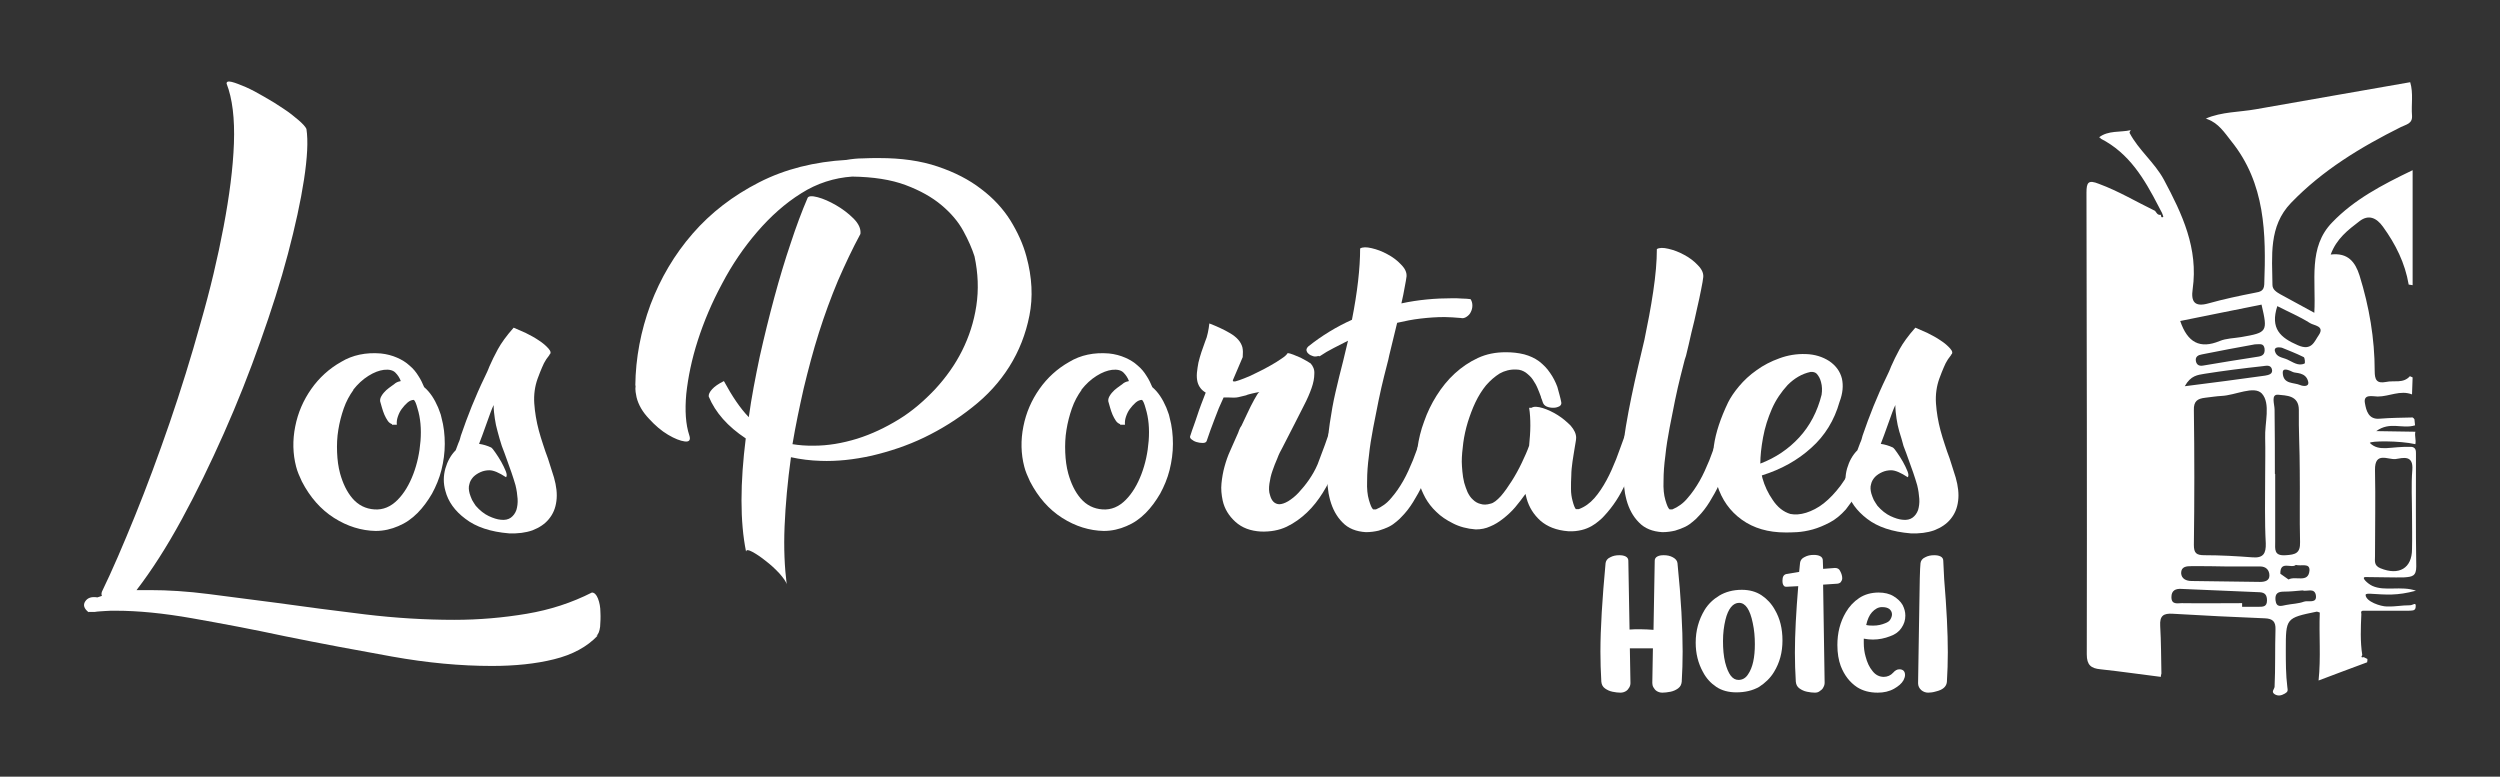
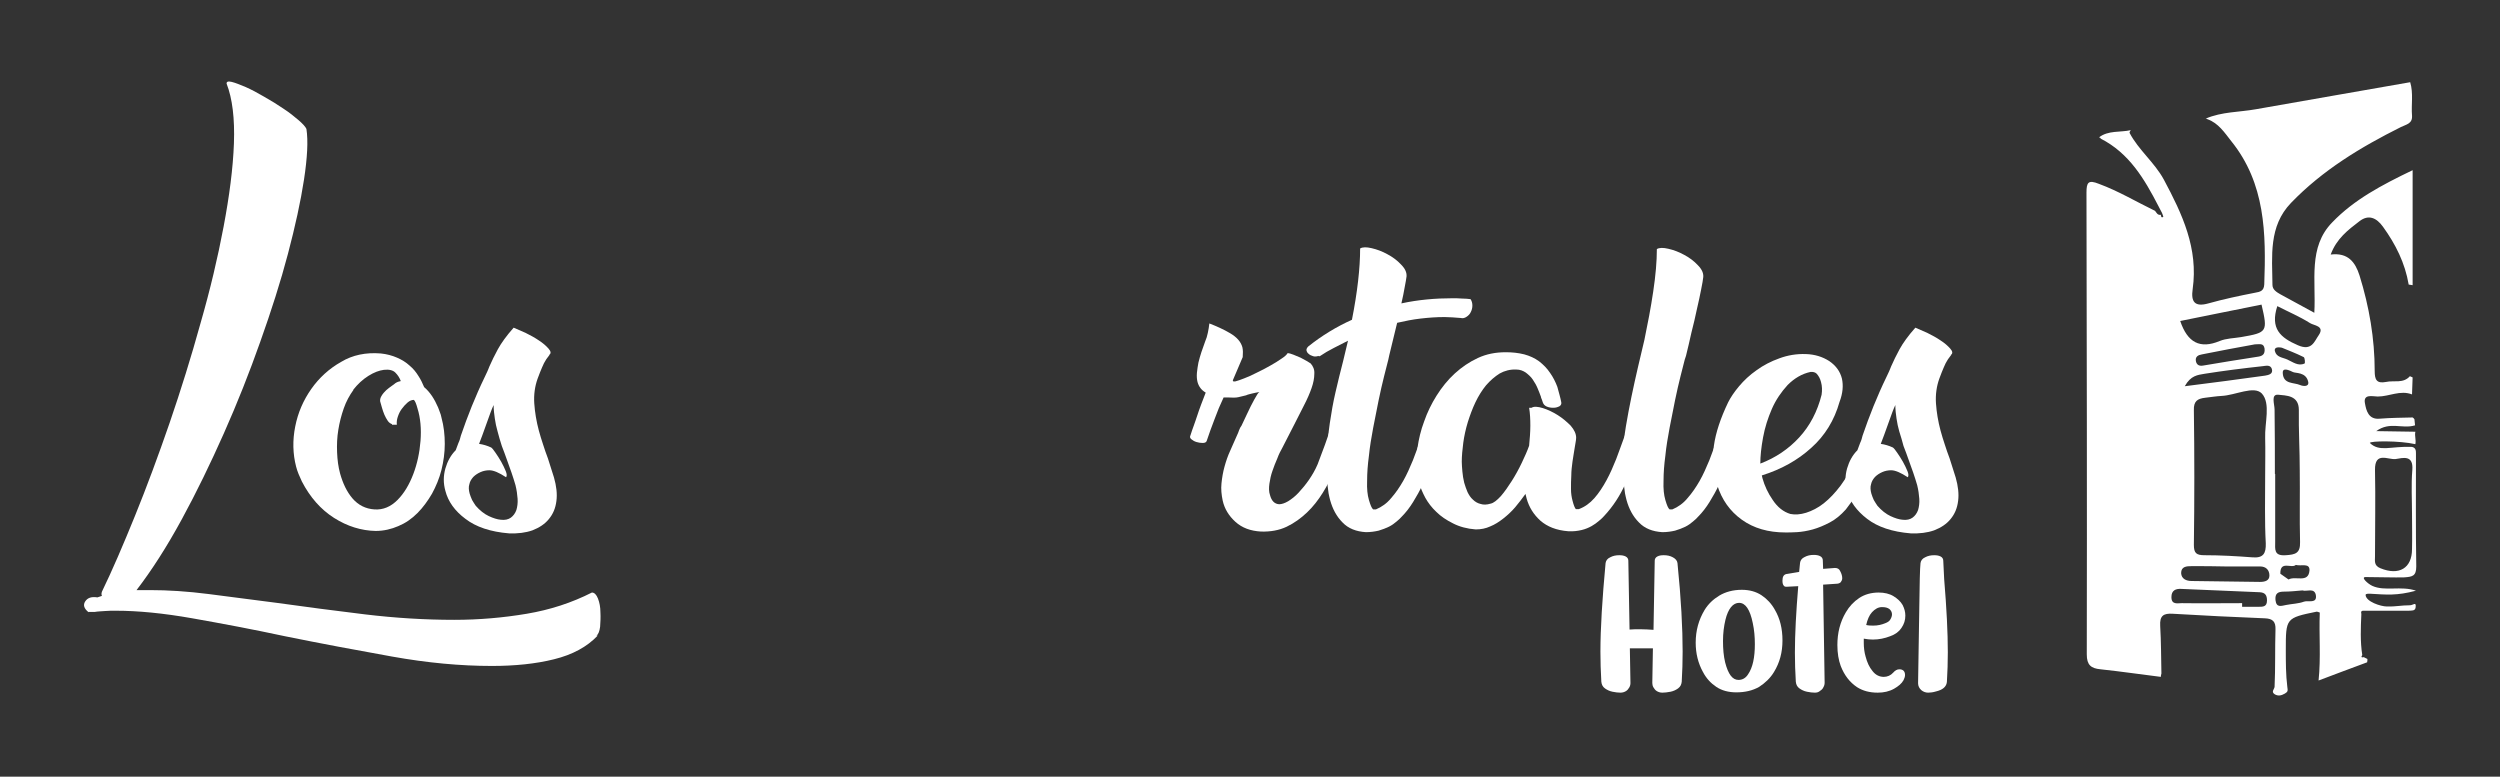
<svg xmlns="http://www.w3.org/2000/svg" version="1.1" id="Capa_1" x="0px" y="0px" viewBox="0 0 824 256" style="enable-background:new 0 0 824 256;" xml:space="preserve">
  <rect x="0" y="0" width="824" height="256" fill="#333333" stroke="none" />
  <style type="text/css">
	.st0{fill:#FFFFFF;}
</style>
  <g>
    <path class="st0" d="M556.4,96.1c0,0-0.1,0-0.1,0.1c0,0,0,0.1-0.1,0.1C556.2,96.2,556.3,96.1,556.4,96.1   C556.4,96.1,556.4,96.1,556.4,96.1z" />
-     <path class="st0" d="M556.4,96.1c0,0-0.1,0.1-0.1,0.1c0,0,0,0,0,0C556.2,96.2,556.3,96.2,556.4,96.1z" />
+     <path class="st0" d="M556.4,96.1c0,0-0.1,0.1-0.1,0.1c0,0,0,0,0,0z" />
    <path class="st0" d="M556.3,96.1C556.3,96.1,556.3,96.1,556.3,96.1C556.3,96.1,556.4,96.1,556.3,96.1   C556.4,96.1,556.4,96.1,556.3,96.1z" />
    <g>
      <path class="st0" d="M29.2,201.8c-1.5-1.2-1.9-2.4-1.1-3.6c0.8-1.2,2.1-1.6,4-1.3l1.5-0.5c-0.2-0.4-0.2-0.8,0-1.4    c3.4-7,7-15.4,10.9-25c3.9-9.6,7.7-19.9,11.4-30.6c3.7-10.8,7.1-21.7,10.2-32.9c3.2-11.1,5.7-21.7,7.6-31.8    c1.9-10.1,3.1-19.2,3.4-27.4c0.3-8.2-0.5-14.8-2.4-19.7c-0.1-0.7,0.5-0.9,1.7-0.6c1.2,0.3,2.7,0.9,4.6,1.7    c1.8,0.8,3.9,1.9,6.1,3.2c2.3,1.3,4.4,2.6,6.3,3.9c2,1.3,3.6,2.6,5,3.8s2.3,2.2,2.6,2.9c0.6,3.9,0.3,9.5-0.8,16.7    c-1.1,7.2-2.9,15.4-5.3,24.5c-2.4,9.1-5.5,18.8-9.1,28.9c-3.6,10.2-7.6,20.3-12,30.2c-4.4,9.9-9,19.4-13.9,28.4    c-4.9,9-9.9,16.8-14.9,23.3h4.5c5.8,0,12.3,0.4,19.3,1.3c7,0.9,14.5,1.9,22.4,2.9c9.4,1.3,19.1,2.6,29.1,3.8    c10,1.2,19.8,1.8,29.4,1.8c8.2,0,16.2-0.7,23.9-2c7.7-1.3,14.8-3.6,21.5-7c0.8,0,1.5,0.7,2,2c0.5,1.3,0.8,2.8,0.8,4.5    c0.1,1.7,0,3.3-0.1,4.8c-0.2,1.5-0.6,2.5-1.2,2.9h0.4c-3.5,3.7-8.3,6.3-14.4,7.8c-6,1.5-12.9,2.2-20.5,2.2    c-10.2,0-21.2-1-32.9-3.1c-11.7-2.1-23.5-4.3-35.3-6.7c-10.7-2.3-20.9-4.2-30.5-5.9c-9.6-1.7-18-2.5-25.2-2.5    c-1.3,0-2.5,0-3.6,0.1c-1.1,0.1-2.3,0.1-3.4,0.3H29.2z" />
      <path class="st0" d="M125.5,116.5c2,0.2,3.8,0.7,5.4,1.4c1.6,0.7,2.9,1.5,4.1,2.6c1.2,1,2.1,2.1,2.9,3.4c0.8,1.2,1.4,2.5,1.9,3.7    c1.9,1.6,3.4,3.9,4.6,6.7c0.2,0.5,0.4,1.1,0.6,1.6c0.2,0.5,0.4,1.1,0.5,1.7c0.8,2.9,1.1,5.8,1.1,8.7c0,2.9-0.4,5.8-1.1,8.6    c-0.7,2.8-1.8,5.4-3.1,7.8c-1.4,2.4-3,4.6-4.8,6.4c-1.9,1.9-3.9,3.3-6.3,4.3c-2.3,1-4.8,1.6-7.5,1.6c-4.7-0.1-9.3-1.5-13.7-4.3    c-4.4-2.8-7.9-6.8-10.6-12c-0.8-1.7-1.5-3.3-1.9-4.9c-1.1-4.2-1.2-8.7-0.3-13.2c0.9-4.6,2.7-8.7,5.3-12.4c2.6-3.7,5.9-6.7,9.8-8.9    C116.2,117,120.6,116.1,125.5,116.5z M129.2,139.8c-0.5-0.2-1-0.5-1.4-1.1c-0.4-0.6-0.8-1.3-1.1-2c-0.3-0.8-0.6-1.5-0.8-2.3    c-0.2-0.8-0.4-1.5-0.6-2.1c-0.1-0.6,0.1-1.3,0.5-1.9c0.4-0.7,1-1.3,1.5-1.8c0.6-0.5,1.2-1,1.8-1.4c0.6-0.4,1-0.7,1.2-0.9    c0.6-0.4,1.2-0.6,1.8-0.7c-0.4-1.1-1-2-1.8-2.8c-0.8-0.8-2.1-1.1-3.8-0.9c-1.5,0.2-3.2,0.8-5.1,2c-1.9,1.2-3.5,2.7-5,4.6h0.1    c-1.3,1.8-2.4,3.8-3.2,6.1c-0.8,2.3-1.4,4.6-1.8,7.1c-0.4,2.4-0.5,4.9-0.4,7.4c0.1,2.5,0.4,4.8,1,7c0.9,3.2,2.2,6,4.1,8.2    c1.9,2.2,4.3,3.4,7.2,3.6c2.9,0.2,5.4-0.9,7.6-3.1c2.2-2.2,3.9-5.1,5.2-8.5c1.3-3.4,2.1-7.1,2.4-11c0.3-3.9,0-7.5-1-10.7    c-0.4-1.5-0.8-2.5-1.2-2.8c-0.7,0-1.4,0.3-2.1,0.9c-0.7,0.6-1.3,1.3-1.9,2.1c-0.6,0.8-1,1.7-1.3,2.6c-0.3,0.9-0.4,1.8-0.3,2.6    H129.2z" />
      <path class="st0" d="M146.8,161.8c-0.7-2.5-0.7-4.9,0-7.4c0.7-2.4,1.8-4.4,3.4-6c0.3-0.8,0.6-1.6,0.9-2.4c0.4-0.8,0.6-1.6,0.8-2.4    c1.1-3.2,2.3-6.5,3.6-9.7c1.3-3.2,2.7-6.4,4.3-9.7c0.3-0.6,0.6-1.2,0.8-1.7c0.2-0.5,0.5-1.1,0.7-1.7c0.8-1.8,1.7-3.7,2.8-5.7    c1.1-2,2.8-4.4,5.2-7.1c1,0.4,2.3,1,3.9,1.7c1.6,0.8,3.1,1.6,4.4,2.5c1.4,0.9,2.4,1.8,3.2,2.7c0.8,0.9,0.9,1.6,0.2,2.1h0.1    c-0.8,1-1.4,1.9-1.8,2.7c-0.4,0.8-0.8,1.8-1.3,3l-0.8,2.1c-0.9,2.5-1.3,5.3-1.1,8.2c0.2,2.9,0.7,5.9,1.5,8.9    c0.4,1.5,0.9,3.1,1.4,4.6c0.5,1.5,1,3.1,1.6,4.6l2,6.3c0.8,2.8,1.1,5.4,0.8,7.7c-0.3,2.4-1.1,4.3-2.5,6c-1.3,1.6-3.1,2.8-5.4,3.7    c-2.3,0.8-4.8,1.1-7.7,1c-6.1-0.5-10.9-2.1-14.4-4.8C149.9,168.4,147.7,165.3,146.8,161.8z M164,142.2c-0.4-1.4-0.7-2.8-0.9-4.2    c-0.2-1.4-0.4-2.9-0.4-4.5c-0.7,1.5-1.3,3.2-1.9,4.9c-0.6,1.7-1.2,3.4-1.8,5l-1.1,2.9c1.4,0.2,2.7,0.6,4,1.2    c0.3,0.2,0.8,0.8,1.4,1.7c0.6,0.9,1.3,1.9,1.9,3c0.6,1.1,1.1,2.1,1.5,3.1c0.4,1,0.4,1.6,0.1,2c-2.3-1.5-4.1-2.3-5.5-2.3    c-1,0-2,0.2-2.9,0.6c-0.9,0.4-1.7,0.9-2.4,1.6c-0.6,0.7-1.1,1.4-1.3,2.4c-0.3,0.9-0.2,2,0.1,3.1c0.2,0.7,0.5,1.4,0.8,2.1    c0.4,0.7,0.8,1.3,1.2,1.9c1.3,1.5,2.8,2.7,4.3,3.4s2.8,1.1,3.9,1.2c1.4,0.2,2.6-0.1,3.4-0.7c0.8-0.6,1.4-1.4,1.8-2.5    c0.3-1,0.5-2.3,0.4-3.7c-0.1-1.4-0.3-2.9-0.7-4.5c-0.4-1.3-0.8-2.7-1.3-4.1c-0.5-1.4-1-2.8-1.5-4.2c-0.5-1.5-1.1-3-1.7-4.6    C164.9,145.4,164.4,143.8,164,142.2z" />
-       <path class="st0" d="M266.2,65.2c0.3-0.6,1.4-0.7,3.3-0.2c1.9,0.5,3.9,1.4,6,2.6c2.1,1.2,4.1,2.7,5.8,4.4c1.7,1.7,2.5,3.4,2.3,5.1    c-2.6,4.8-5,9.9-7.4,15.4c-2.3,5.5-4.4,11.2-6.3,17.2c-1.9,6-3.5,12.1-5,18.3c-1.4,6.2-2.7,12.4-3.7,18.4c1.1,0.2,2.3,0.3,3.4,0.4    c1.2,0.1,2.4,0.1,3.6,0.1c4.7,0,9.4-0.8,14.3-2.3c4.8-1.5,9.4-3.7,13.8-6.4c4.4-2.7,8.3-6.1,11.9-9.9c3.6-3.9,6.6-8.1,8.9-12.7    c2.3-4.6,3.9-9.5,4.7-14.8c0.8-5.3,0.6-10.7-0.6-16.3c-0.8-2.5-2-5.3-3.7-8.4c-1.7-3.1-4.1-5.9-7.2-8.5c-3.1-2.6-7-4.8-11.8-6.6    c-4.8-1.8-10.7-2.7-17.6-2.8c-5.9,0.4-11.6,2.2-16.8,5.5c-5.3,3.3-10.1,7.6-14.5,12.7c-4.4,5.1-8.3,10.8-11.6,17.1    c-3.4,6.3-6,12.5-8,18.7c-2,6.2-3.2,12.1-3.8,17.6c-0.5,5.5-0.2,10.1,1,13.7c0.5,1.5,0,2.2-1.5,2c-1.5-0.2-3.3-0.9-5.5-2.2    c-2.2-1.3-4.3-3.1-6.3-5.3c-2.1-2.2-3.5-4.6-4.1-7.1c-0.1-0.5-0.2-1-0.3-1.7c-0.1-0.7-0.1-1.4,0-2.1h-0.1c0.1-9.1,1.8-18,5-26.7    c3.3-8.7,7.9-16.5,13.9-23.4s13.3-12.5,21.9-16.9c8.6-4.4,18.3-6.8,28.9-7.4h-0.1c1.8-0.3,3.6-0.5,5.4-0.5    c1.8-0.1,3.6-0.1,5.4-0.1c7.3,0,13.7,0.9,19.3,2.8c5.6,1.9,10.3,4.3,14.3,7.4c4,3,7.2,6.5,9.6,10.3c2.4,3.9,4.2,7.8,5.3,11.9    c1.9,6.9,2.2,13.5,1,19.5c-1.2,6.1-3.4,11.7-6.6,16.8s-7.3,9.6-12.3,13.5c-4.9,3.9-10.2,7.2-15.8,9.9c-5.6,2.7-11.4,4.6-17.3,6    c-5.9,1.3-11.5,1.9-16.8,1.7c-3.4-0.1-6.6-0.5-9.8-1.2c-1.1,8-1.8,15.6-2.1,22.8c-0.3,7.2,0,13.5,0.7,19.1    c-0.2-0.9-1.1-2.1-2.4-3.6c-1.4-1.5-2.9-2.9-4.5-4.1c-1.6-1.3-3.1-2.3-4.4-3c-1.3-0.7-2-0.8-2.1-0.1c-1-4.9-1.5-10.5-1.5-16.9    c0-6.4,0.5-13.2,1.4-20.4c-5.9-3.9-10-8.5-12.2-13.8c-0.1-0.7,0.3-1.5,1.1-2.4c0.8-0.9,2.1-1.8,3.9-2.7c2.7,5,5.4,9,8.2,11.9    c0.9-6.6,2.2-13.2,3.6-19.9c1.5-6.7,3.1-13.2,4.8-19.5c1.7-6.3,3.5-12.3,5.4-17.9C262.4,74.7,264.3,69.6,266.2,65.2z" />
-       <path class="st0" d="M365.5,116.5c2,0.2,3.8,0.7,5.4,1.4c1.6,0.7,2.9,1.5,4.1,2.6c1.2,1,2.1,2.1,2.9,3.4c0.8,1.2,1.4,2.5,1.9,3.7    c1.9,1.6,3.4,3.9,4.6,6.7c0.2,0.5,0.4,1.1,0.6,1.6c0.2,0.5,0.4,1.1,0.5,1.7c0.8,2.9,1.1,5.8,1.1,8.7c0,2.9-0.4,5.8-1.1,8.6    c-0.7,2.8-1.8,5.4-3.1,7.8c-1.4,2.4-3,4.6-4.8,6.4c-1.9,1.9-3.9,3.3-6.3,4.3c-2.3,1-4.8,1.6-7.5,1.6c-4.7-0.1-9.3-1.5-13.7-4.3    c-4.4-2.8-7.9-6.8-10.6-12c-0.8-1.7-1.5-3.3-1.9-4.9c-1.1-4.2-1.2-8.7-0.3-13.2c0.9-4.6,2.7-8.7,5.3-12.4c2.6-3.7,5.9-6.7,9.8-8.9    C356.2,117,360.6,116.1,365.5,116.5z M369.2,139.8c-0.5-0.2-1-0.5-1.4-1.1c-0.4-0.6-0.8-1.3-1.1-2c-0.3-0.8-0.6-1.5-0.8-2.3    c-0.2-0.8-0.4-1.5-0.6-2.1c-0.1-0.6,0.1-1.3,0.5-1.9c0.4-0.7,1-1.3,1.5-1.8c0.6-0.5,1.2-1,1.8-1.4c0.6-0.4,1-0.7,1.2-0.9    c0.6-0.4,1.2-0.6,1.8-0.7c-0.4-1.1-1-2-1.8-2.8c-0.8-0.8-2.1-1.1-3.8-0.9c-1.5,0.2-3.2,0.8-5.1,2c-1.9,1.2-3.5,2.7-5,4.6h0.1    c-1.3,1.8-2.4,3.8-3.2,6.1c-0.8,2.3-1.4,4.6-1.8,7.1c-0.4,2.4-0.5,4.9-0.4,7.4c0.1,2.5,0.4,4.8,1,7c0.9,3.2,2.2,6,4.1,8.2    c1.9,2.2,4.3,3.4,7.2,3.6c2.9,0.2,5.4-0.9,7.6-3.1c2.2-2.2,3.9-5.1,5.2-8.5c1.3-3.4,2.1-7.1,2.4-11c0.3-3.9,0-7.5-1-10.7    c-0.4-1.5-0.8-2.5-1.2-2.8c-0.7,0-1.4,0.3-2.1,0.9c-0.7,0.6-1.3,1.3-1.9,2.1c-0.6,0.8-1,1.7-1.3,2.6c-0.3,0.9-0.4,1.8-0.3,2.6    H369.2z" />
      <path class="st0" d="M439.7,155.3c-1,2.3-2.2,4.7-3.7,7.1c-1.5,2.4-3.2,4.6-5.2,6.5c-2,1.9-4.2,3.5-6.7,4.7    c-2.5,1.2-5.4,1.7-8.5,1.6c-3.4-0.2-6.2-1.2-8.4-3.2c-2.2-2-3.6-4.3-4.2-7c-0.4-1.9-0.6-3.8-0.4-5.7c0.2-1.9,0.5-3.7,1-5.5    c0.5-1.8,1.1-3.6,1.9-5.3c0.8-1.7,1.5-3.5,2.3-5.2c0.2-0.4,0.4-0.9,0.6-1.5c0.2-0.6,0.5-1.1,0.8-1.5l1.7-3.6    c0.9-1.9,1.7-3.6,2.5-5c0.8-1.4,1.3-2.3,1.7-2.5c-0.9,0.2-1.7,0.3-2.4,0.5c-0.7,0.2-1.4,0.3-2,0.6c-0.8,0.2-1.6,0.4-2.5,0.6    c-0.8,0.2-2,0.2-3.5,0.1h-1.4c-1.1,2.3-2.1,4.7-3,7.2c-1,2.5-1.8,4.9-2.6,7.2c-0.2,0.4-0.6,0.6-1.3,0.6c-0.7,0-1.3-0.1-2-0.3    c-0.7-0.2-1.2-0.5-1.7-0.9c-0.5-0.4-0.6-0.8-0.3-1.4c0.3-1,0.7-2.1,1.1-3.2c0.4-1.2,0.8-2.2,1.1-3.2c0.4-1.2,0.8-2.4,1.3-3.7    c0.5-1.3,1-2.6,1.5-3.9c-1.4-0.8-2.3-2-2.7-3.5c-0.2-0.8-0.3-1.8-0.2-3c0.1-1.1,0.3-2.3,0.5-3.4c0.3-1.2,0.6-2.3,1-3.5    c0.4-1.2,0.8-2.3,1.2-3.4c0.4-0.9,0.7-1.9,0.9-2.9c0.2-1,0.4-2,0.5-3.1c2.3,0.9,4.6,1.9,6.8,3.2c2.2,1.3,3.6,2.8,4.1,4.7    c0.2,0.9,0.2,1.9,0.1,3.2l-3.2,7.5c-0.2,0.5,0.1,0.6,0.8,0.5c0.7-0.2,1.7-0.5,2.9-1c1.3-0.5,2.7-1.1,4.2-1.9    c1.5-0.7,3-1.5,4.4-2.3c1.4-0.8,2.6-1.5,3.7-2.3c1.1-0.7,1.7-1.3,2-1.8c0.5,0,1.1,0.2,1.9,0.5c0.8,0.3,1.6,0.7,2.4,1    c0.8,0.4,1.5,0.8,2.2,1.2c0.6,0.4,1,0.6,1.1,0.7c0.8,0.9,1.3,2,1.2,3.4c0,1.4-0.3,3-0.9,4.7c-0.6,1.7-1.4,3.6-2.5,5.7    c-1,2-2.1,4.2-3.2,6.3c-0.7,1.3-1.3,2.6-2,3.9c-0.7,1.3-1.3,2.6-2,3.9c-0.5,0.9-1.1,2-1.6,3.4c-0.6,1.3-1.1,2.7-1.6,4.1    c-0.5,1.4-0.8,2.8-1,4.2s-0.2,2.7,0.2,3.8c0.5,1.9,1.5,2.9,3,3c0.8,0,1.8-0.3,3-1c1.1-0.7,2.3-1.6,3.4-2.8    c1.1-1.2,2.3-2.6,3.4-4.2c1.1-1.6,2.1-3.3,2.9-5.2c0.8-2.1,1.6-4.2,2.4-6.4c0.8-2.2,1.4-4,1.8-5.5c0.2-0.4,0.6-0.6,1.3-0.6    c0.6,0,1.3,0.1,2,0.3c0.7,0.2,1.3,0.5,1.8,0.9c0.5,0.4,0.7,0.9,0.5,1.4c-0.3,0.9-0.6,1.7-0.9,2.6c-0.3,0.9-0.6,1.8-0.9,2.6    c-0.4,1.2-0.7,2.4-1.1,3.6C440.6,153.1,440.2,154.2,439.7,155.3z" />
      <path class="st0" d="M434.6,117.3c-0.6,0.2-1.2,0.3-1.8,0.1c-0.6-0.2-1.1-0.4-1.5-0.8c-0.4-0.3-0.6-0.7-0.7-1.2    c0-0.4,0.2-0.8,0.6-1.2c4.5-3.6,9.3-6.5,14.4-8.8c1.8-9.1,2.7-17,2.7-23.5c0.8-0.5,2.1-0.5,3.8-0.1c1.7,0.4,3.4,1,5.2,2    c1.7,0.9,3.2,2,4.5,3.4c1.3,1.3,1.9,2.6,1.8,3.9c-0.1,0.8-0.3,2-0.6,3.5c-0.3,1.6-0.6,3.4-1.1,5.4c5.5-1.2,11.2-1.7,17-1.7    c0.8,0,1.7,0,2.9,0.1c1.1,0,2.1,0.1,2.9,0.2c0.4,0.6,0.6,1.3,0.6,2.1c0,0.8-0.2,1.5-0.5,2.1c-0.3,0.7-0.8,1.2-1.4,1.6    c-0.6,0.4-1.2,0.6-2,0.4c-0.9-0.1-1.9-0.1-2.7-0.2c-0.9,0-1.7-0.1-2.6-0.1c-2.7,0-5.3,0.2-7.9,0.5c-2.6,0.3-5.1,0.8-7.7,1.4    l-2.6,10.7l-0.3,1.4c-0.3,1.3-0.8,3.2-1.4,5.5c-0.6,2.4-1.2,5-1.8,7.9c-0.6,2.9-1.2,5.9-1.8,9.1c-0.6,3.2-1.1,6.2-1.4,9.2    c-0.4,3-0.6,5.7-0.6,8.3c-0.1,2.6,0.1,4.6,0.6,6.3c0.5,1.7,0.9,2.7,1.4,3.1h0.9c1.9-0.8,3.6-2,5-3.7c1.5-1.7,2.8-3.6,4-5.7    c1.2-2.1,2.2-4.4,3.2-6.8c0.9-2.4,1.8-4.7,2.5-7h-0.1c0.2-0.6,0.4-1.2,0.7-1.8c0.2-0.6,0.5-1.2,0.7-1.8c0.1-0.4,0.5-0.6,1.2-0.6    c0.6,0,1.3,0.1,2,0.3c0.7,0.2,1.3,0.5,1.8,0.9c0.5,0.4,0.7,0.9,0.6,1.4l-1.6,4.8c-0.7,1.9-1.4,3.8-2.1,5.8c-0.7,2-1.6,4-2.5,6    c-0.9,2-2,3.9-3.1,5.7c-1.1,1.8-2.4,3.5-3.8,4.9c-0.4,0.5-1,1-1.7,1.6c-0.7,0.6-1.5,1.2-2.5,1.7c-1,0.5-2.1,0.9-3.4,1.3    c-1.3,0.3-2.7,0.5-4.2,0.5c-3.2-0.2-5.8-1.2-7.7-3.2c-2-2-3.3-4.5-4.1-7.4c-0.2-0.6-0.3-1.4-0.5-2.2c-0.1-0.8-0.2-1.6-0.3-2.3    c-0.4-3.5-0.5-7-0.3-10.4c0.2-3.5,0.5-6.9,1-10.4c0.5-3.4,1.1-6.9,1.9-10.3c0.8-3.4,1.6-6.8,2.5-10.2l1.6-6.7    c-1.6,0.8-3.1,1.6-4.7,2.4c-1.6,0.8-3.1,1.7-4.6,2.7H434.6z" />
      <path class="st0" d="M514.6,132.6c0.1,0.5-0.1,1-0.6,1.3c-0.6,0.3-1.2,0.5-2,0.5c-0.8,0-1.5-0.1-2.2-0.4c-0.7-0.3-1.1-0.8-1.3-1.4    c-0.1-0.3-0.2-0.6-0.3-0.9c-0.1-0.3-0.3-0.6-0.3-0.9c-0.3-0.9-0.7-1.8-1.1-2.8c-0.4-1-1-2-1.6-2.9c-0.6-0.9-1.4-1.6-2.3-2.3    c-0.9-0.6-1.9-1-3.1-1c-2-0.1-3.9,0.4-5.5,1.3c-1.6,1-3.1,2.3-4.5,3.9c-1.3,1.6-2.5,3.5-3.5,5.6c-1,2.1-1.8,4.3-2.5,6.5    c-0.7,2.3-1.2,4.6-1.5,6.8c-0.3,2.3-0.5,4.4-0.5,6.3c0,0.9,0.1,2,0.2,3.2c0.1,1.2,0.3,2.5,0.6,3.7c0.3,1.1,0.7,2.1,1.1,3.1    c0.5,1,1,1.8,1.8,2.5c0.7,0.7,1.6,1.2,2.5,1.4c0.9,0.3,2,0.3,3.3-0.1c1-0.2,2.1-1.1,3.4-2.5c1.2-1.4,2.4-3.1,3.6-5    c1.2-1.9,2.3-3.9,3.3-6c1-2.1,1.8-3.9,2.4-5.6c0.2-2.2,0.4-4.4,0.4-6.6c0-2.2-0.1-4.1-0.4-5.9h0.8c0.8-0.5,2-0.4,3.7,0.1    c1.6,0.5,3.3,1.3,4.9,2.3c1.6,1,3,2.2,4.3,3.5c1.2,1.4,1.8,2.7,1.8,4c0,0.5-0.1,1-0.2,1.6c-0.1,0.6-0.2,1.2-0.3,1.8    c-0.2,1.4-0.5,2.9-0.7,4.4c-0.2,1.5-0.4,3.1-0.4,4.6c-0.1,1.5-0.1,3-0.1,4.5c0,1.4,0.2,2.7,0.5,3.8c0.4,1.6,0.8,2.5,1.1,2.8h1    c1.9-0.7,3.6-1.9,5.1-3.6c1.5-1.7,2.8-3.7,4-5.9c1.2-2.2,2.2-4.5,3.2-7c0.9-2.5,1.8-4.8,2.6-7.1c0.2-0.5,0.4-1.1,0.6-1.6    c0.1-0.5,0.3-1,0.5-1.6c0.1-0.4,0.5-0.6,1.2-0.6c0.7,0,1.4,0.1,2.1,0.3c0.7,0.2,1.3,0.5,1.8,0.9c0.5,0.4,0.7,0.9,0.5,1.4    c-0.3,0.7-0.5,1.4-0.8,2.1c-0.2,0.7-0.5,1.5-0.7,2.3c-1.3,3.9-2.9,7.9-4.7,11.9c-1.8,4-4.1,7.6-7.1,10.8c-0.4,0.5-1,1-1.7,1.6    c-0.7,0.6-1.5,1.2-2.4,1.7c-0.9,0.5-2,1-3.3,1.3c-1.3,0.3-2.7,0.5-4.4,0.4c-3.9-0.3-6.9-1.5-9.2-3.5c-2.2-2-3.7-4.4-4.5-7.2    l-0.4-1.6c-1.1,1.5-2.2,3-3.4,4.4c-1.2,1.4-2.5,2.6-3.9,3.7c-1.4,1.1-2.8,2-4.3,2.6c-1.5,0.7-3.1,1-4.8,1c-2.8-0.2-5.4-0.9-7.5-2    c-2.2-1.1-4-2.3-5.5-3.8c-1.5-1.4-2.7-3-3.6-4.6c-0.9-1.7-1.6-3.3-2-4.8c-0.2-0.6-0.3-1.2-0.4-1.9c-0.1-0.6-0.2-1.2-0.3-1.6    c-0.4-2.5-0.3-5.2,0.1-8.1c0.4-2.9,1.1-5.9,2.2-8.8c1-2.9,2.4-5.8,4.1-8.5c1.7-2.7,3.7-5.2,6-7.3c2.3-2.1,4.8-3.8,7.6-5.1    c2.8-1.3,5.8-1.9,9.2-1.9c2.1,0,4.1,0.2,6.1,0.7c1.8,0.5,3.4,1.2,4.9,2.3c1.4,1.1,2.6,2.3,3.6,3.8c1,1.4,1.8,3,2.4,4.6    C513.8,129.4,514.3,131,514.6,132.6z" />
      <path class="st0" d="M555.3,118.5c-0.3,1.3-0.8,3.2-1.4,5.5c-0.6,2.4-1.2,5-1.8,7.9c-0.6,2.9-1.2,5.9-1.8,9.1    c-0.6,3.2-1.1,6.2-1.4,9.2c-0.4,3-0.6,5.7-0.6,8.3c-0.1,2.6,0.1,4.6,0.6,6.3c0.5,1.7,0.9,2.7,1.4,3.1h0.9c1.9-0.8,3.6-2,5-3.7    c1.5-1.7,2.8-3.6,4-5.7c1.2-2.1,2.2-4.4,3.2-6.8c0.9-2.4,1.8-4.7,2.5-7h-0.1c0.2-0.6,0.4-1.2,0.7-1.8c0.2-0.6,0.5-1.2,0.7-1.8    c0.1-0.4,0.5-0.6,1.2-0.6c0.6,0,1.3,0.1,2,0.3c0.7,0.2,1.3,0.5,1.8,0.9c0.5,0.4,0.7,0.9,0.6,1.4l-1.6,4.8    c-0.7,1.9-1.4,3.8-2.1,5.8c-0.7,2-1.6,4-2.5,6c-0.9,2-2,3.9-3.1,5.7c-1.1,1.8-2.4,3.5-3.8,4.9c-0.4,0.5-1,1-1.7,1.6    c-0.7,0.6-1.5,1.2-2.5,1.7c-1,0.5-2.1,0.9-3.4,1.3c-1.3,0.3-2.7,0.5-4.2,0.5c-3.2-0.2-5.8-1.2-7.7-3.2c-2-2-3.3-4.5-4.1-7.4    c-0.2-0.6-0.3-1.4-0.5-2.2c-0.1-0.8-0.2-1.6-0.3-2.3c-0.7-6.6-0.5-13.3,0.6-19.8c1.1-6.6,2.5-13.1,4-19.6l2.1-8.9    c1.1-5.3,2.1-10.5,2.9-15.9c0.8-5.3,1.2-10,1.2-14c0.8-0.5,2.1-0.5,3.8-0.1c1.7,0.4,3.4,1,5.2,2c1.7,0.9,3.2,2,4.5,3.4    c1.3,1.3,1.9,2.6,1.8,3.9c-0.1,0.9-0.3,2.2-0.7,4.1c-0.4,1.9-0.8,4.1-1.4,6.5c-0.5,2.4-1.1,5-1.8,7.7c-0.6,2.7-1.2,5.3-1.8,7.7    L555.3,118.5z" />
      <path class="st0" d="M606.3,132.5c-1.7,6-4.8,11.1-9.3,15.1c-4.5,4.1-9.9,7.1-16.3,9.1l0.2,0.9c0.7,2.5,1.8,4.9,3.4,7.2    c1.6,2.4,3.5,3.9,5.8,4.6c1.5,0.3,3.3,0.2,5.2-0.4c1.9-0.6,3.9-1.6,5.8-3.1c1.9-1.5,3.8-3.5,5.6-5.9c1.8-2.4,3.4-5.4,4.8-8.8    c0.8-1.8,1.4-3.5,2-5.2c0.5-1.7,1-3.3,1.5-4.9c0.3-0.6,0.8-1,1.5-1.2c0.7-0.2,1.5-0.1,2.2,0.1c0.7,0.2,1.3,0.6,1.7,1.1    c0.4,0.5,0.5,1.2,0.2,2l-1.2,3.6c-1,3-2.4,6.4-4.1,10.1c-1.7,3.7-4,7.4-6.9,11.1c-1.7,1.9-3.4,3.3-5.3,4.3c-1.9,1-3.8,1.8-5.6,2.3    c-1.8,0.5-3.6,0.8-5.2,0.9c-1.6,0.1-2.9,0.1-3.8,0.1c-5.7,0-10.5-1.4-14.4-4.2c-3.9-2.8-6.6-6.6-8.1-11.4c-1.3-4.4-1.7-8.8-1.1-13    c0.6-4.3,2.2-9.1,4.7-14.3c0.8-1.6,2-3.4,3.6-5.3c1.6-1.9,3.5-3.7,5.8-5.3c2.2-1.6,4.7-2.9,7.5-3.9c2.7-1,5.6-1.5,8.7-1.4    c3,0.1,5.5,0.9,7.7,2.3c2.2,1.5,3.6,3.4,4.2,5.8C607.6,127.1,607.4,129.6,606.3,132.5z M596.7,122.6c-2.8,0.6-5.3,2.1-7.5,4.3    c-2.1,2.3-3.9,4.9-5.2,7.9c-1.3,3-2.3,6.1-2.9,9.4s-0.9,6.1-0.9,8.6c5-1.9,9.3-4.8,12.8-8.6c3.5-3.8,6-8.5,7.4-14.1    c0.2-1.4,0.2-2.8-0.2-4.2c-0.3-1.2-0.8-2-1.4-2.7C598.3,122.7,597.6,122.5,596.7,122.6z" />
      <path class="st0" d="M608.8,161.8c-0.7-2.5-0.7-4.9,0-7.4c0.7-2.4,1.8-4.4,3.4-6c0.3-0.8,0.6-1.6,0.9-2.4c0.4-0.8,0.6-1.6,0.8-2.4    c1.1-3.2,2.3-6.5,3.6-9.7c1.3-3.2,2.7-6.4,4.3-9.7c0.3-0.6,0.6-1.2,0.8-1.7c0.2-0.5,0.5-1.1,0.7-1.7c0.8-1.8,1.7-3.7,2.8-5.7    c1.1-2,2.8-4.4,5.2-7.1c1,0.4,2.3,1,3.9,1.7c1.6,0.8,3.1,1.6,4.4,2.5c1.4,0.9,2.4,1.8,3.2,2.7c0.8,0.9,0.9,1.6,0.2,2.1h0.1    c-0.8,1-1.4,1.9-1.8,2.7c-0.4,0.8-0.8,1.8-1.3,3l-0.8,2.1c-0.9,2.5-1.3,5.3-1.1,8.2c0.2,2.9,0.7,5.9,1.5,8.9    c0.4,1.5,0.9,3.1,1.4,4.6c0.5,1.5,1,3.1,1.6,4.6l2,6.3c0.8,2.8,1.1,5.4,0.8,7.7c-0.3,2.4-1.1,4.3-2.5,6c-1.3,1.6-3.1,2.8-5.4,3.7    c-2.3,0.8-4.8,1.1-7.7,1c-6.1-0.5-10.9-2.1-14.4-4.8C612,168.4,609.7,165.3,608.8,161.8z M626,142.2c-0.4-1.4-0.7-2.8-0.9-4.2    c-0.2-1.4-0.4-2.9-0.4-4.5c-0.7,1.5-1.3,3.2-1.9,4.9c-0.6,1.7-1.2,3.4-1.8,5l-1.1,2.9c1.4,0.2,2.7,0.6,4,1.2    c0.3,0.2,0.8,0.8,1.4,1.7c0.6,0.9,1.3,1.9,1.9,3c0.6,1.1,1.1,2.1,1.5,3.1c0.4,1,0.4,1.6,0.1,2c-2.3-1.5-4.1-2.3-5.5-2.3    c-1,0-2,0.2-2.9,0.6c-0.9,0.4-1.7,0.9-2.4,1.6c-0.6,0.7-1.1,1.4-1.3,2.4c-0.3,0.9-0.2,2,0.1,3.1c0.2,0.7,0.5,1.4,0.8,2.1    c0.4,0.7,0.8,1.3,1.2,1.9c1.3,1.5,2.8,2.7,4.3,3.4c1.5,0.7,2.8,1.1,3.9,1.2c1.4,0.2,2.6-0.1,3.4-0.7c0.8-0.6,1.4-1.4,1.8-2.5    c0.3-1,0.5-2.3,0.4-3.7c-0.1-1.4-0.3-2.9-0.7-4.5c-0.4-1.3-0.8-2.7-1.3-4.1c-0.5-1.4-1-2.8-1.5-4.2c-0.5-1.5-1.1-3-1.7-4.6    C627,145.4,626.5,143.8,626,142.2z" />
    </g>
    <g>
      <path class="st0" d="M547.9,228.3c-0.7,0-1.3-0.2-1.8-0.5c-0.5-0.3-0.8-0.7-1.1-1.2s-0.4-1-0.4-1.5l0.2-11.4h-7.6l0.2,11.4    c0,0.5-0.1,1-0.4,1.5s-0.6,0.9-1.1,1.2c-0.5,0.3-1.1,0.5-1.8,0.5c-0.8,0-1.6-0.1-2.6-0.3c-1-0.2-1.8-0.6-2.5-1.1    c-0.7-0.5-1.1-1.2-1.2-2.2c-0.2-3.3-0.3-6.7-0.3-9.9c0-7.6,0.6-17.4,1.7-29.2c0.1-0.8,0.6-1.5,1.5-1.9c0.9-0.5,1.9-0.7,3-0.7    c0.8,0,1.5,0.1,2.1,0.4c0.6,0.3,0.9,0.8,0.9,1.4l0.4,22.7c1.2-0.1,2.3-0.1,3.5-0.1c1.5,0,2.9,0.1,4.4,0.2l0.4-22.8    c0-0.6,0.3-1.1,0.9-1.4c0.6-0.3,1.2-0.4,2.1-0.4c1.1,0,2.1,0.2,3,0.7c0.9,0.5,1.4,1.1,1.5,1.9c1.2,11.8,1.7,21.5,1.7,29.2    c0,3.3-0.1,6.6-0.3,9.9c-0.1,0.9-0.4,1.6-1.2,2.2c-0.7,0.5-1.5,0.9-2.5,1.1C549.5,228.2,548.7,228.3,547.9,228.3z" />
      <path class="st0" d="M572.3,228.2c-2.6,0-4.8-0.6-6.6-1.8s-3.3-2.8-4.4-4.9c-1.6-2.9-2.4-6.1-2.4-9.7c0-4,1-7.5,2.9-10.7    c1.2-2,2.9-3.6,4.9-4.8c2-1.2,4.5-1.9,7.4-1.9c2.5,0,4.7,0.6,6.5,1.8c1.8,1.2,3.3,2.8,4.4,4.8c1.7,2.9,2.5,6.2,2.5,10.1    c0,3.9-0.9,7.3-2.8,10.4c-1.2,2-2.9,3.6-4.9,4.9C577.7,227.6,575.2,228.2,572.3,228.2z M573,224.1c1.3,0,2.4-0.6,3.2-1.9    c1.5-2.2,2.2-5.5,2.2-9.9c0-2.4-0.2-4.7-0.7-7c-0.9-4.4-2.4-6.6-4.5-6.6c-2,0-3.6,1.9-4.5,5.6c-0.5,2.1-0.8,4.4-0.8,7    c0,2.6,0.2,4.9,0.7,7C569.6,222.2,571,224.1,573,224.1z" />
      <path class="st0" d="M598.2,228.3c-0.8,0-1.6-0.1-2.6-0.3c-1-0.2-1.8-0.6-2.5-1.1c-0.7-0.5-1.1-1.2-1.2-2.2    c-0.2-3.2-0.3-6.4-0.3-9.6c0-6.1,0.4-13.4,1.1-21.9l-3.9,0.2c-0.4,0-0.7-0.1-0.9-0.4c-0.3-0.4-0.4-0.9-0.4-1.6    c0-1.3,0.4-2,1.3-2.2l4.2-0.7l0.3-3c0.1-0.8,0.6-1.5,1.5-1.9c0.9-0.5,1.9-0.7,3-0.7c0.8,0,1.5,0.1,2.1,0.4    c0.6,0.3,0.9,0.8,0.9,1.4l0.1,2.8l3.9-0.3c0.8,0,1.4,0.3,1.7,1c0.5,0.9,0.7,1.7,0.7,2.4c0,0.5-0.2,0.9-0.5,1.3    c-0.3,0.3-0.8,0.5-1.3,0.5l-4.5,0.3l0.5,32.3c0,0.5-0.1,1-0.4,1.5c-0.2,0.5-0.6,0.9-1.1,1.2C599.5,228.1,598.9,228.3,598.2,228.3z    " />
      <path class="st0" d="M618.9,228.3c-2.7,0-4.9-0.6-6.8-1.8c-2.4-1.6-4.2-3.9-5.4-7c-0.7-1.9-1.1-4.2-1.1-6.9c0-4,0.9-7.6,2.8-10.8    c1.1-1.9,2.6-3.5,4.4-4.7c1.8-1.2,4-1.8,6.4-1.8c1.9,0,3.6,0.4,4.9,1.2c1.3,0.8,2.3,1.7,3,2.9c0.6,1.2,0.9,2.3,0.9,3.5    c0,1.5-0.4,2.8-1.3,4.1c-0.8,1.2-2,2.1-3.7,2.7c-1.8,0.7-3.7,1.1-5.7,1.1c-1,0-2-0.1-3-0.3v1.4c0,1.6,0.2,3.1,0.6,4.5    c0.5,1.9,1.2,3.5,2.3,4.8c1,1.3,2.3,1.9,3.7,1.9c1.2,0,2.3-0.5,3.1-1.4c0.6-0.7,1.3-1.1,2-1.1c1.2,0,1.9,0.6,1.9,1.9    c0,0.5-0.2,1.1-0.5,1.7c-0.6,1.1-1.7,2-3.1,2.8C622.7,227.9,620.9,228.3,618.9,228.3z M617.5,206.2c1.4,0,2.7-0.3,3.9-0.8    c0.8-0.3,1.4-0.7,1.7-1.3c0.3-0.5,0.5-1.1,0.5-1.6c0-0.7-0.3-1.3-0.9-1.8c-0.6-0.4-1.3-0.6-2.4-0.6c-1.2,0-2.3,0.6-3.3,1.7    c-0.9,1-1.5,2.4-1.9,4.2C615.9,206.2,616.7,206.2,617.5,206.2z" />
      <path class="st0" d="M635.5,228.3c-0.8,0-1.6-0.3-2.2-0.8c-0.7-0.6-1.1-1.4-1.1-2.3l0.4-25c0.1-7.9,0.2-12.8,0.4-14.6    c0.1-0.8,0.6-1.5,1.5-1.9c0.9-0.5,1.9-0.7,3-0.7c0.8,0,1.5,0.1,2.1,0.4c0.6,0.3,0.9,0.8,0.9,1.4c0.1,1.9,0.2,3.9,0.3,6.1    c0.8,9.6,1.2,17.6,1.2,24.1c0,3.2-0.1,6.4-0.3,9.7c-0.1,1.2-0.8,2.1-2.1,2.7c-0.5,0.2-1,0.4-1.5,0.5    C637.1,228.2,636.2,228.3,635.5,228.3z" />
    </g>
    <path class="st0" d="M796.1,142.3c-0.3,1.5,0.3,2.6,0,4.1c-5.2-1.2-15-1.1-15-0.4c3.2,3.1,6.9,1,13.9,1.3c1.3,0.3,1.3,1.3,1.3,2.3   c0,12.4-0.1,24.8,0.1,37.1c0,3.2-1.3,3.4-3.9,3.6c-3,0.1-9.2-0.1-12.8-0.1c-1.7,0,0.7,2.2,2.2,2.9c4.1,1.9,9.5-0.1,14.4,1.6   c-6.4,1.7-9.7,1.3-15,1c-0.5,0-1.6-0.1-1.6,0.4c0.1,2.2,5,3.8,7,3.8c2.8,0.1,4.7-0.4,7.6-0.4c1.1,0,2.1-1.3,1.9,0.6   c-0.1,1.4-1.4,1.1-2.4,1.2c-4.9,0-9.7,0-14.6,0c-0.9-0.1-1.1,0.3-0.9,1.1c-0.2,4.5-0.4,9,0.3,13.5c-0.5,0.7-0.2,0.9,0.5,0.7   c0.4,0.2,0.8,0.4,1.2,0.6c0,0.4,0,0.7-0.1,1.1c-5.7,2.1-11.5,4.3-16,6c0.8-7.6,0.1-15.1,0.4-22.4c-0.6-0.2-0.8-0.3-1-0.3   c-10.2,2.1-10.2,2.1-10.2,12.7c0,4,0,8.1,0.5,12.1c0.2,1.3,0.2,1.6-0.8,2.2c-1.2,0.7-2.3,0.9-3.4,0.2c-1.2-0.8-0.1-1.6,0-2.4   c0.3-6.3,0.1-12.6,0.3-18.9c0.1-2.6-0.9-3.6-3.5-3.7c-10.1-0.4-20.2-0.9-30.3-1.5c-3.1-0.2-4.4,0.6-4.2,4   c0.3,5.2,0.3,10.5,0.4,15.7c-0.1,0.4-0.2,0.7-0.2,1.1c-6.6-0.8-13.2-1.8-19.9-2.5c-3.1-0.3-4.5-1.4-4.5-4.9   c0.1-50.7,0-101.5-0.1-152.2c0-3.4,0.6-4.3,4.1-2.9c6.5,2.4,12.3,5.9,18.5,8.9c0.5,0.6,0.8,1.5,1.9,1.3c0.1,0.5,0.1,1.1,0.8,0.7   c0.1,0-0.2-0.8-0.4-1.3c-0.4-0.8-0.8-1.6-1.2-2.3c-4.6-8.9-9.6-17.4-19-22.2c-0.1-0.3-0.3-0.4-0.6-0.4c3.1-2.4,7-1.6,10.5-2.4   c-0.2,0.3-0.4,0.6-0.4,0.9c3,5.7,8.2,9.7,11.3,15.4c6.1,11.4,11.4,22.7,9.5,36.1c-0.6,4.1,0.6,6,5.2,4.7c5-1.4,10.2-2.5,15.3-3.5   c1.8-0.3,3-0.6,3.1-2.8c0.6-16.7,0.4-33.2-10.9-47.2c-2.2-2.8-4.2-5.9-7.8-7.2c-0.2-0.1-0.4-0.2-0.6-0.2c5.3-2.3,11.1-2.1,16.6-3.1   c16.9-3,33.8-5.9,50.8-8.9c1.1,3.7,0.3,7.4,0.6,11c0.2,2.7-1.9,2.9-3.7,3.8c-13.2,6.6-25.8,14.2-36.2,25c-7.4,7.7-6.2,17.5-6.1,27   c0,1.6,1.4,2.4,2.6,3.1c3.5,1.9,7,3.8,11.2,6.1c0.6-10.7-2.1-21.6,5.9-29.8c7.2-7.5,16.3-12.3,26.5-17.2c0,13.1,0,25.5,0,37.9   c-0.4-0.1-0.9-0.1-1.3-0.2c-1.2-7.1-4.3-13.3-8.5-19.1c-2.1-2.9-4.7-4.1-7.7-1.8c-3.8,2.9-7.6,5.8-9.5,11c5.7-0.7,8.1,2.5,9.5,6.9   c3.2,10.3,5,20.8,5,31.5c0,2.8,0.6,4.2,3.7,3.6c2.7-0.6,5.7,0.6,7.9-1.9c0.5,0.2,0.5,0.2,0.9,0.4c-0.1,1.9-0.1,3.7-0.2,5.6   c-3.9-1.5-7.5,0.7-11.3,0.7c-1.6,0-4.9-1-4.2,2.3c0.4,2.2,1.1,5.4,4.9,5c3.6-0.3,7.2-0.3,10.8-0.4c0.3,0.2,0.4,0.3,0.6,0.6l0.2,2   c-4.3,1.3-8.2-1.4-12.8,1.9 M746.6,156.6c0-4.1,0.1-8.1,0-12.2c-0.2-5,1.9-11.4-1.1-14.7c-2.6-2.7-8.7,0.6-13.3,0.8   c-1.8,0.1-3.6,0.4-5.4,0.6c-2.5,0.3-3.8,1.1-3.7,4.1c0.2,14.8,0.2,29.6,0,44.4c0,2.7,0.8,3.4,3.5,3.4c5.3,0,10.5,0.3,15.8,0.7   c3.6,0.3,4.5-1.3,4.4-4.6C746.4,171.7,746.6,164.1,746.6,156.6z M795,169.5c0-4.9-0.3-9.7,0.1-14.6c0.4-5-3-4-5.5-3.6   c-2.5,0.3-6.9-2.6-6.8,3.6c0.2,9.5,0,19,0,28.5c0,1.5-0.4,3,1.8,3.9c6.1,2.5,10.4,0,10.4-6.3C795.1,177.2,795,173.4,795,169.5z    M749.8,156.2c0,0,0.1,0,0.1,0c0,7.5,0,15,0,22.4c0,2.4-0.5,4.7,3.5,4.4c3.1-0.2,4.8-0.6,4.7-4.3c-0.2-7.9,0-15.8-0.1-23.6   c0-6.7-0.4-13.3-0.3-20c0-4.9-4.3-4.7-6.8-5c-2.5-0.2-1.2,3.1-1.2,4.9C749.8,142.1,749.8,149.1,749.8,156.2z M718.6,105.8   c2.4,7.1,6.5,9.3,13,6.6c2.2-0.9,4.7-0.9,7.1-1.3c8.6-1.5,8.8-1.7,6.7-10.7C736.6,102.2,727.8,103.9,718.6,105.8z M739,198.8   c0,0.4,0,0.8,0,1.2c1.8,0,3.6,0,5.4,0c1.5,0,2.8,0,2.8-2.1c0-1.7-0.6-2.6-2.4-2.7c-8.6-0.3-17.3-0.8-25.9-1.1   c-1.8-0.1-3.2,0.5-3.2,2.7c0,2.6,2,2,3.4,2C725.7,198.9,732.3,198.8,739,198.8z M733.4,186.7C733.4,186.6,733.4,186.6,733.4,186.7   c-3.7-0.1-7.3-0.1-11-0.1c-1.7,0-3.5,0.1-3.5,2.3c0.1,1.9,1.7,2.6,3.5,2.6c7.5,0.1,15,0.2,22.5,0.3c1.6,0,3.1-0.4,3.1-2.1   c0-1.8-1.1-3-3.1-3C741.1,186.7,737.2,186.7,733.4,186.7z M750.6,100.9c-2.4,7.4,1,10.4,6.8,12.9c4.6,2,5.4-1.3,6.9-3.4   c2-3-1.7-3.1-2.9-3.9C757.9,104.3,754.3,102.8,750.6,100.9z M743.2,113.5c-5.5,1-11.5,2.1-17.4,3.3c-1.2,0.2-2.4,0.7-2,2.4   c0.3,1.1,1.1,1.5,2.3,1.3c6-1,11.9-2,17.9-2.9c1.7-0.2,2.6-0.8,2.4-2.7C746.1,113,744.8,113.5,743.2,113.5z M720.1,127.3   c9.5-1.2,18-2.3,26.5-3.5c1.1-0.2,2.7-0.5,2.2-2.2c-0.5-1.5-2-1-3.1-0.9c-6.4,0.7-12.8,1.5-19.1,2.5   C724.4,123.6,722.1,123.7,720.1,127.3z M758.9,194.6c-2.2,0.2-4.2,0.4-6.1,0.4c-2,0-3,0.6-2.8,2.8c0.3,2.6,1.9,1.9,3.5,1.6   c2-0.4,4-0.4,5.9-1.1c1.4-0.5,4.4,0.8,3.9-2.2C762.8,193.6,760.2,195.1,758.9,194.6z M754.3,191c2.3-1.3,6.5,1.3,6.9-2.9   c0.2-2.7-2.7-1.4-4.5-1.9c-1.4,1.3-5.2-1.6-5.1,2.9 M755.7,122.6c-2.6-1.3-3.4-0.9-3.3,0.4c0.2,3.7,3.6,3,5.7,3.9   c0.9,0.4,3,0.7,2.7-1C760.1,122.5,756.5,123.1,755.7,122.6z M752.1,114.6c-2-0.4-2.5,0.3-2.3,1.1c0.5,2.1,2.6,2.1,4.1,2.8   c1.8,0.8,3.6,2.3,5.7,1.3c0.2-0.1,0.1-1.9-0.3-2.1C756.7,116.4,754,115.4,752.1,114.6z" />
  </g>
</svg>